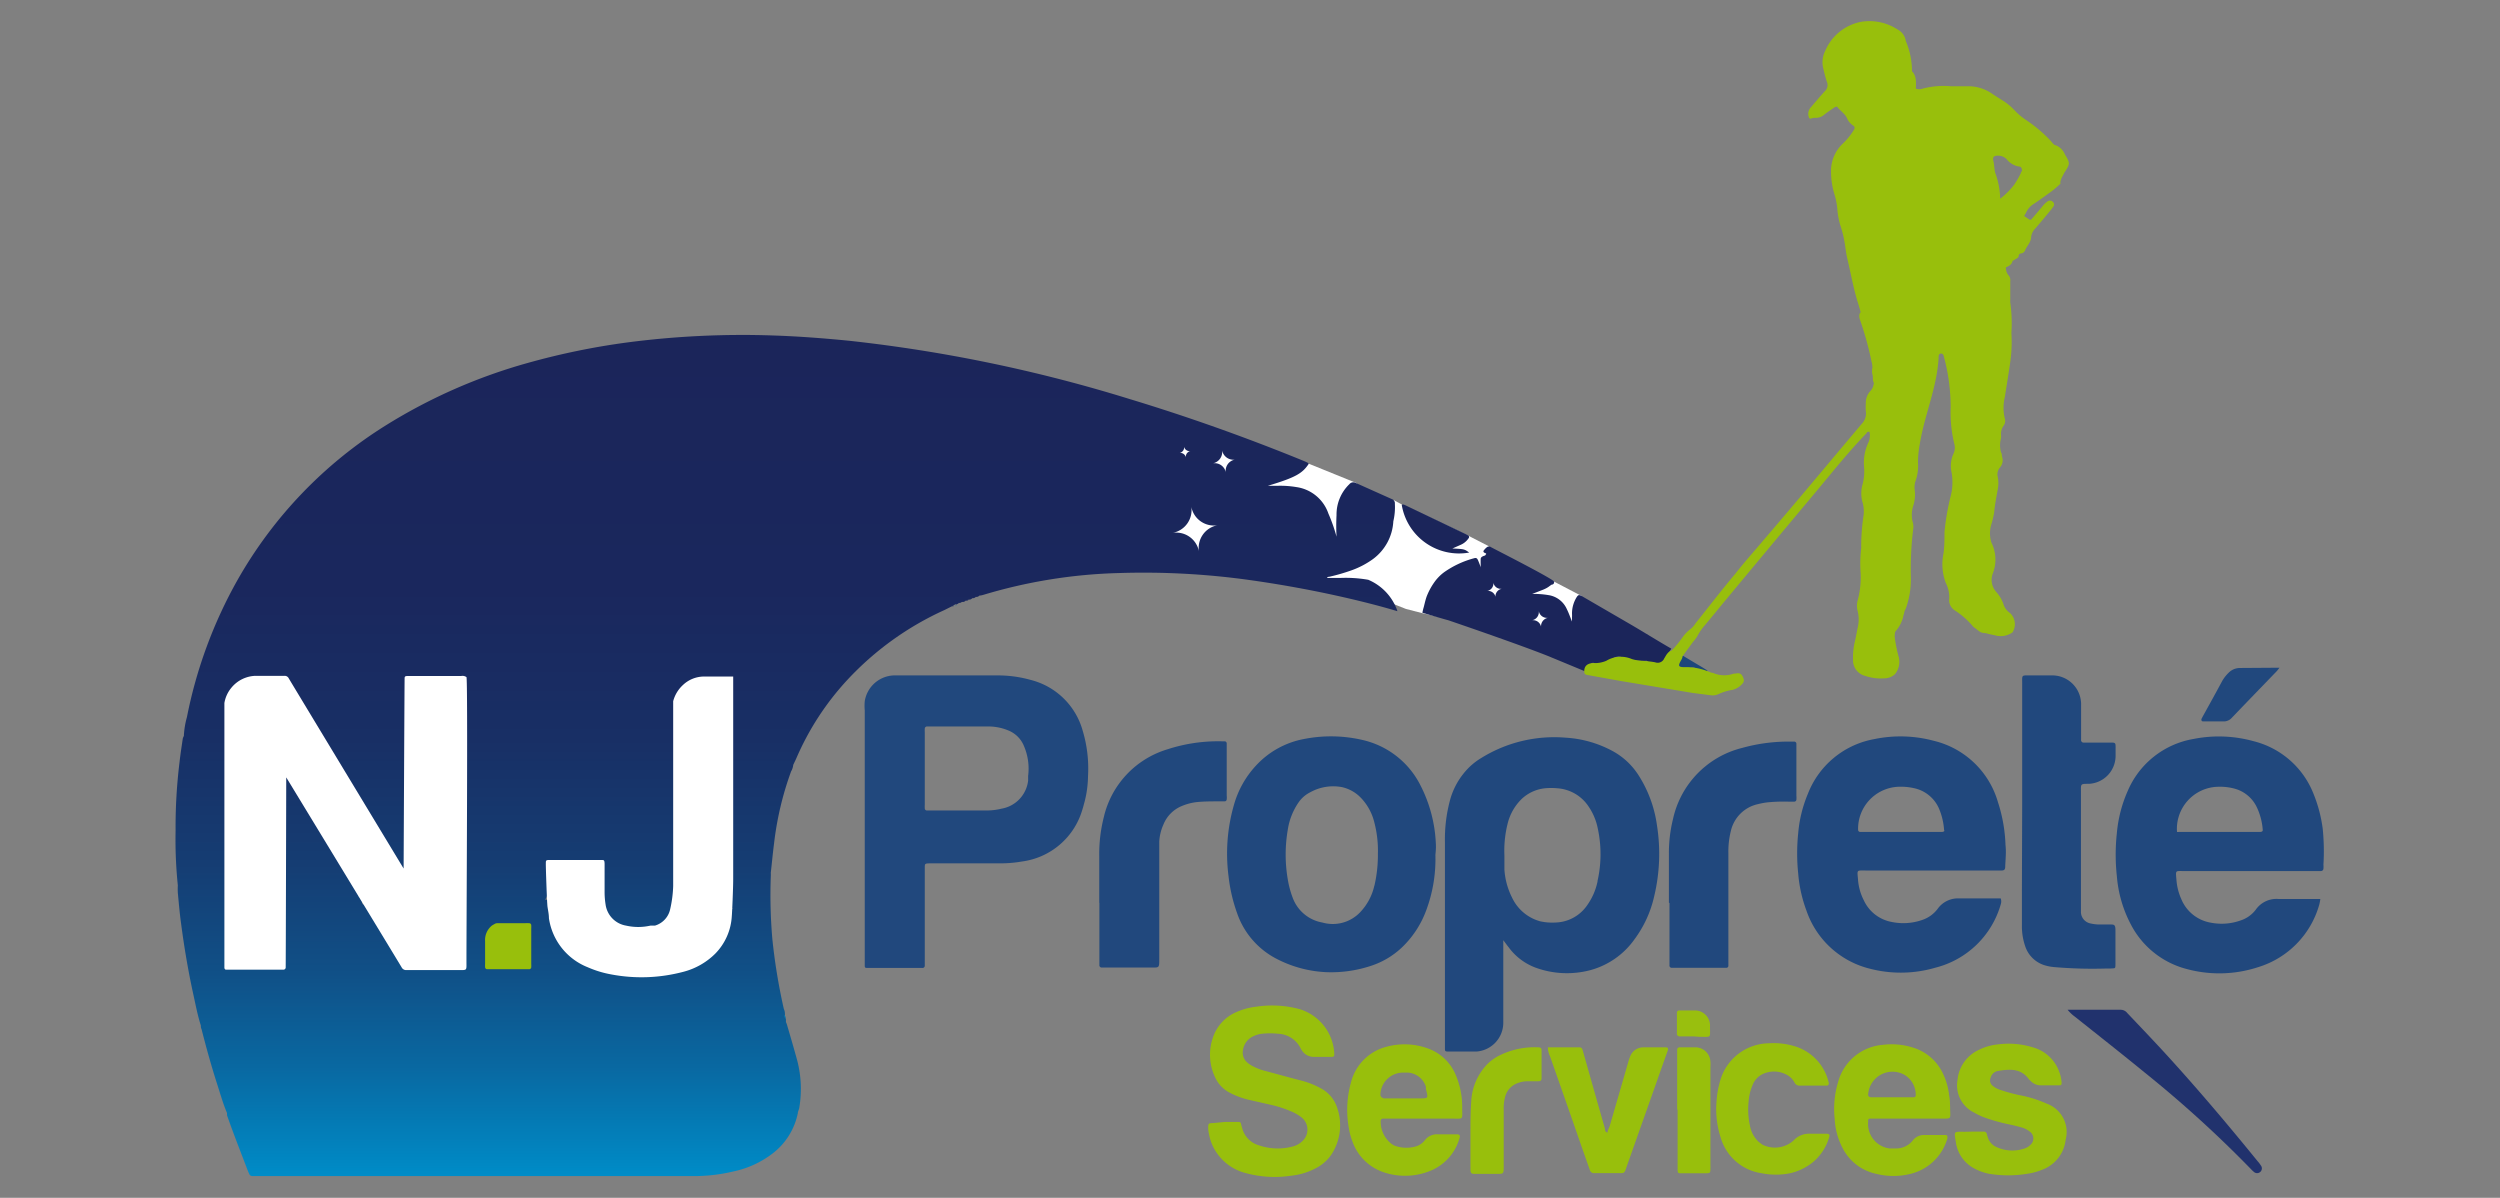
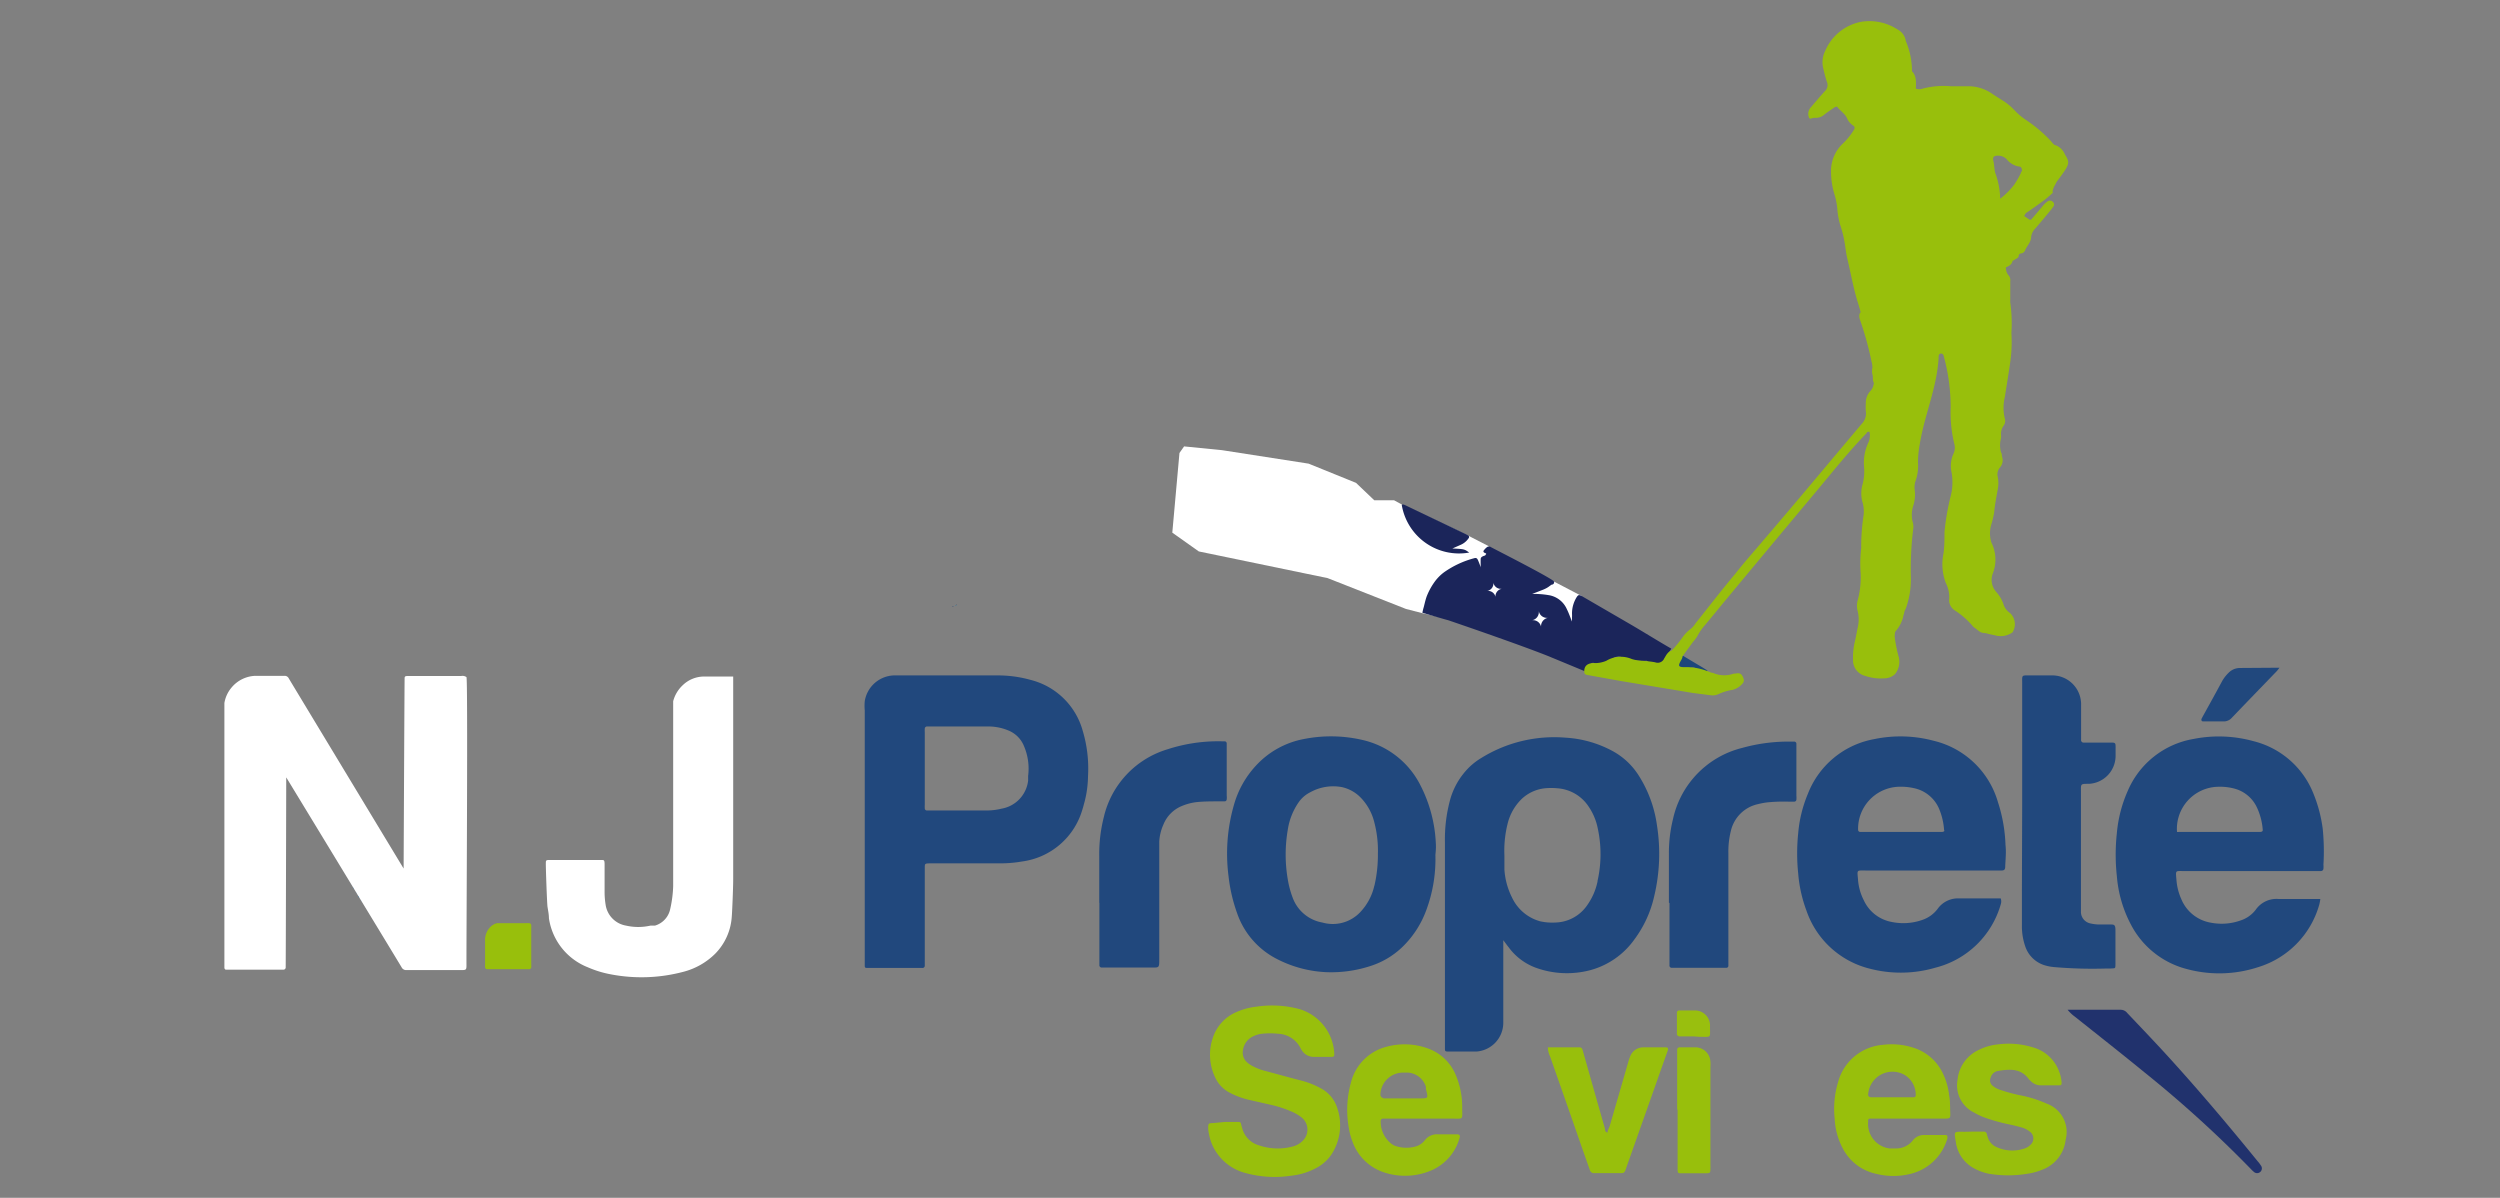
<svg xmlns="http://www.w3.org/2000/svg" xmlns:xlink="http://www.w3.org/1999/xlink" id="Calque_1" data-name="Calque 1" viewBox="0 0 178.26 85.41">
  <rect x="0" y="0" width="178.26" height="85.41" fill="#808080" stroke="none" />
  <defs>
    <style>.cls-1{fill:#21487d;}.cls-2{fill:#98bf0c;}.cls-3{fill:#21326d;}.cls-4{fill:#99bf0e;}.cls-5{fill:#fff;}.cls-6{fill:url(#Dégradé_sans_nom_14);}.cls-7{fill:#1b255a;}.cls-8{fill:url(#Dégradé_sans_nom_14-2);}.cls-9{fill:url(#Dégradé_sans_nom_14-3);}.cls-10{fill:url(#Dégradé_sans_nom_14-4);}.cls-11{fill:#1d467b;}.cls-12{fill:#037bb4;}.cls-13{fill:#1d4479;}.cls-14{fill:#166097;}</style>
    <linearGradient id="Dégradé_sans_nom_14" x1="56.39" y1="23.88" x2="56.39" y2="83.81" gradientUnits="userSpaceOnUse">
      <stop offset="0" stop-color="#1b255a" />
      <stop offset="0.3" stop-color="#1a275d" />
      <stop offset="0.48" stop-color="#182f65" />
      <stop offset="0.63" stop-color="#153d73" />
      <stop offset="0.76" stop-color="#105087" />
      <stop offset="0.87" stop-color="#0968a1" />
      <stop offset="0.98" stop-color="#0186c1" />
      <stop offset="1" stop-color="#008cc7" />
    </linearGradient>
    <linearGradient id="Dégradé_sans_nom_14-2" x1="67.94" y1="43.21" x2="67.94" y2="43.27" xlink:href="#Dégradé_sans_nom_14" />
    <linearGradient id="Dégradé_sans_nom_14-3" x1="68.17" y1="43.1" x2="68.17" y2="43.18" xlink:href="#Dégradé_sans_nom_14" />
    <linearGradient id="Dégradé_sans_nom_14-4" x1="110.02" y1="41" x2="110.02" y2="41.01" xlink:href="#Dégradé_sans_nom_14" />
  </defs>
  <title>logo-mobile</title>
  <path class="cls-1" d="M144.19,57.31V48.76c0-.67-.07-.6.63-.6h1.42a2.06,2.06,0,0,1,2.15,2.13c0,.69,0,1.39,0,2.08,0,.13,0,.26,0,.38a.18.18,0,0,0,.21.2h1.69c.61,0,.56-.06.56.56v.38a2,2,0,0,1-1.91,2c-.61,0-.56,0-.56.57v8.11c0,.16,0,.33,0,.49a.84.84,0,0,0,.66.78,3,3,0,0,0,.6.08c.27,0,.54,0,.82,0s.38,0,.38.41V67.5c0,.4,0,.8,0,1.2s0,.33-.35.36h-.32a32.07,32.07,0,0,1-3.67-.1,3.32,3.32,0,0,1-.7-.13,2.11,2.11,0,0,1-1.36-1.26,4.43,4.43,0,0,1-.27-1.61c0-.8,0-1.61,0-2.41Z" />
  <path class="cls-1" d="M78.38,64.36V61a10.69,10.69,0,0,1,.32-2.71,6.61,6.61,0,0,1,4.54-4.86,11.63,11.63,0,0,1,3.93-.57l.17,0a.15.15,0,0,1,.13.15c0,.09,0,.18,0,.27v3.45a1.23,1.23,0,0,1,0,.27.15.15,0,0,1-.14.14h-.44c-.51,0-1,0-1.53.05a3.84,3.84,0,0,0-1.06.27,2.39,2.39,0,0,0-1.35,1.35A3.4,3.4,0,0,0,82.66,60c0,.36,0,.73,0,1.09q0,3.65,0,7.29c0,.66,0,.61-.62.61H78.55a.16.16,0,0,1-.16-.17c0-.15,0-.3,0-.44v-4Z" />
  <path class="cls-1" d="M119,64.36V60.91a10,10,0,0,1,.29-2.5,6.7,6.7,0,0,1,4.93-5.08,12.26,12.26,0,0,1,3.51-.45l.22,0a.15.15,0,0,1,.14.14c0,.09,0,.18,0,.28v3.45a1.23,1.23,0,0,1,0,.27.15.15,0,0,1-.14.14h-.44a12,12,0,0,0-1.47.05,5.4,5.4,0,0,0-.7.13,2.53,2.53,0,0,0-1.92,1.9,6,6,0,0,0-.18,1.57V68.4c0,.15,0,.29,0,.44a.15.15,0,0,1-.16.17H119.2a.16.16,0,0,1-.16-.18c0-.14,0-.29,0-.43v-4Z" />
  <path class="cls-2" d="M87.33,80h.93c.13,0,.22,0,.24.18a1.66,1.66,0,0,0,.06.21,1.72,1.72,0,0,0,1.22,1.28,4.11,4.11,0,0,0,2.43.07,1.52,1.52,0,0,0,.66-.38,1.11,1.11,0,0,0-.06-1.68,3.2,3.2,0,0,0-.76-.44,8.49,8.49,0,0,0-1.29-.43L89,78.41a5.79,5.79,0,0,1-1.38-.53,2.32,2.32,0,0,1-1-1.11A3.74,3.74,0,0,1,86.48,74a3,3,0,0,1,1.74-1.86,4.7,4.7,0,0,1,1.37-.36,7.49,7.49,0,0,1,3.09.18,3.49,3.49,0,0,1,2.46,3.17c0,.17,0,.23-.22.23-.42,0-.84,0-1.26,0a1,1,0,0,1-.83-.46,1.18,1.18,0,0,1-.11-.19,1.88,1.88,0,0,0-1.59-1,5.52,5.52,0,0,0-1.15,0,1.86,1.86,0,0,0-.57.16,1.28,1.28,0,0,0-.78,1,.92.92,0,0,0,.26.85,1.9,1.9,0,0,0,.45.31,4,4,0,0,0,.87.33c.9.24,1.79.49,2.69.72a5.87,5.87,0,0,1,1.22.49A2.41,2.41,0,0,1,95.35,79,3.81,3.81,0,0,1,95,82.22a2.94,2.94,0,0,1-1.2,1.09,4.76,4.76,0,0,1-1.72.52,7.85,7.85,0,0,1-3.2-.17,3.58,3.58,0,0,1-2.43-2,3.89,3.89,0,0,1-.3-1.16c0-.4,0-.41.35-.42Z" />
  <path class="cls-2" d="M140.56,80.69h.87a.21.21,0,0,1,.24.17,2.76,2.76,0,0,0,.08.27,1.1,1.1,0,0,0,.61.66,2.69,2.69,0,0,0,2,.1,1,1,0,0,0,.42-.26.6.6,0,0,0-.06-.95,1.58,1.58,0,0,0-.58-.29c-.28-.08-.56-.15-.85-.21a13.19,13.19,0,0,1-1.74-.48,4.73,4.73,0,0,1-.79-.37A2.16,2.16,0,0,1,139.58,77a2.62,2.62,0,0,1,1.52-2.14,3.86,3.86,0,0,1,1.36-.39,5.83,5.83,0,0,1,2.49.21,2.77,2.77,0,0,1,1.85,1.66,2.71,2.71,0,0,1,.2.85c0,.14,0,.2-.19.2h-1.32a1,1,0,0,1-.72-.34L144.7,77c-.56-.83-1.38-.78-2.21-.64a.66.66,0,0,0-.55.48.48.48,0,0,0,.16.59,1.61,1.61,0,0,0,.58.3,11.47,11.47,0,0,0,1.53.4,8.65,8.65,0,0,1,1.72.56,2.15,2.15,0,0,1,1.36,2.57,2.58,2.58,0,0,1-1.71,2.16,4.22,4.22,0,0,1-1,.27,8.37,8.37,0,0,1-2.78,0,3.82,3.82,0,0,1-1-.36,2.5,2.5,0,0,1-1.34-1.89c-.13-.81-.17-.74.63-.74Z" />
-   <path class="cls-2" d="M130.37,77.35c-.05.07-.12.06-.19.06h-1.81a.41.41,0,0,1-.41-.21,1.31,1.31,0,0,0-.57-.57,1.89,1.89,0,0,0-1.79,0,1.46,1.46,0,0,0-.63.73,3.69,3.69,0,0,0-.29,1.22,5.35,5.35,0,0,0,.1,1.69,2.06,2.06,0,0,0,.61,1.14l.26.2a2,2,0,0,0,2.23-.28,1.5,1.5,0,0,1,1.22-.49c.38,0,.76,0,1.15,0,.18,0,.23.08.18.24a3.65,3.65,0,0,1-1.14,1.77,4,4,0,0,1-1.66.81,5.23,5.23,0,0,1-2,0,3.58,3.58,0,0,1-2.94-2.55,6.56,6.56,0,0,1-.3-2.49,6.79,6.79,0,0,1,.28-1.61,3.66,3.66,0,0,1,3.48-2.62,5.11,5.11,0,0,1,1.78.2,3.53,3.53,0,0,1,2.47,2.63A.17.17,0,0,1,130.37,77.35Z" />
  <path class="cls-2" d="M110.37,74.68h2.22a.22.22,0,0,1,.25.17l.09.31c.5,1.77,1,3.54,1.51,5.32,0,.1,0,.22.18.29,0-.16.11-.32.16-.48.44-1.51.87-3,1.31-4.52a3.2,3.2,0,0,1,.18-.52,1,1,0,0,1,.87-.57c.54,0,1.09,0,1.64,0,.14,0,.19.07.14.22-.24.68-.49,1.37-.73,2.06L116,83.15c-.19.55-.14.5-.68.5h-1.64a.3.3,0,0,1-.32-.23l-.6-1.7c-.74-2.14-1.49-4.27-2.24-6.41A1.5,1.5,0,0,1,110.37,74.68Z" />
  <path class="cls-3" d="M147.43,72h3.78a.6.6,0,0,1,.47.23c.9.95,1.81,1.9,2.7,2.87,2.28,2.49,4.46,5.07,6.59,7.69a2.17,2.17,0,0,1,.23.3.34.34,0,0,1-.5.46,1.8,1.8,0,0,1-.2-.19,83.58,83.58,0,0,0-7.57-6.88c-1.65-1.35-3.33-2.67-5-4A2.6,2.6,0,0,1,147.43,72Z" />
-   <path class="cls-2" d="M104.85,80.92c0-.82,0-1.64.06-2.46a4.08,4.08,0,0,1,1.19-2.63,3.53,3.53,0,0,1,.66-.49,5.61,5.61,0,0,1,2.95-.66c.13,0,.21.06.21.19,0,.66,0,1.32,0,2,0,.17-.06.22-.24.23h-.76a1.85,1.85,0,0,0-.7.13,1.4,1.4,0,0,0-.88.91,3.19,3.19,0,0,0-.12,1v4c0,.6,0,.56-.57.56h-1.53c-.21,0-.25-.06-.27-.26V80.92Z" />
  <path class="cls-2" d="M119.59,79.12V75.29c0-.15,0-.29,0-.44a.16.16,0,0,1,.17-.17c.4,0,.8,0,1.2,0a1.08,1.08,0,0,1,1,1,2.41,2.41,0,0,1,0,.38v7.07a.86.86,0,0,1,0,.16c0,.35,0,.37-.38.37h-1.69c-.22,0-.26,0-.27-.25V79.12Z" />
  <path class="cls-1" d="M162.54,47.61c-.12.15-.16.21-.21.26-1.06,1.1-2.13,2.2-3.19,3.31a.77.77,0,0,1-.62.26c-.48,0-1,0-1.43,0-.1,0-.15-.09-.11-.19l.1-.19c.46-.83.92-1.66,1.37-2.5a2.77,2.77,0,0,1,.47-.6,1.13,1.13,0,0,1,.79-.33Z" />
  <path class="cls-4" d="M120.77,73.9h-1a.19.19,0,0,1-.2-.21c0-.49,0-1,0-1.47a.16.16,0,0,1,.16-.17c.4,0,.8,0,1.2,0a1.08,1.08,0,0,1,1,1,.37.37,0,0,1,0,.11c0,.89.12.76-.72.77Z" />
  <path class="cls-1" d="M118.15,58.86a8.87,8.87,0,0,0-1.34-3.62,5.06,5.06,0,0,0-1.74-1.64,8,8,0,0,0-3.42-1,9.87,9.87,0,0,0-6,1.43,4.74,4.74,0,0,0-.87.66,5.2,5.2,0,0,0-1.42,2.49,10.68,10.68,0,0,0-.33,2.87V74.75c0,.18,0,.23.23.23.66,0,1.32,0,2,0a2.06,2.06,0,0,0,1.93-2c0-.15,0-.29,0-.44,0-1.63,0-3.25,0-4.88,0-.17,0-.34,0-.62.17.22.27.37.38.5A4.2,4.2,0,0,0,109.5,69a6.51,6.51,0,0,0,3.88.18,5.67,5.67,0,0,0,3.17-2.21,8.12,8.12,0,0,0,1.4-3.06A13,13,0,0,0,118.15,58.86Zm-4.24,4a4.5,4.5,0,0,1-.74,1.69,2.83,2.83,0,0,1-2.28,1.23,3.91,3.91,0,0,1-1.08-.09,3.13,3.13,0,0,1-2-1.7,5.15,5.15,0,0,1-.54-2c0-.33,0-.66,0-1a7.9,7.9,0,0,1,.22-2.22,3.69,3.69,0,0,1,1-1.79,2.85,2.85,0,0,1,1.65-.77,4.82,4.82,0,0,1,.93,0,2.9,2.9,0,0,1,2.19,1.28,4.18,4.18,0,0,1,.65,1.5A8.71,8.71,0,0,1,113.91,62.82Z" />
  <path class="cls-1" d="M77.2,52.1a5.16,5.16,0,0,0-3.71-3.62,8.63,8.63,0,0,0-2.43-.32H63.72A2.18,2.18,0,0,0,61.66,50a3.61,3.61,0,0,0,0,.66V68.36c0,.16,0,.32,0,.49s.06.16.17.17h3.94a.16.16,0,0,0,.17-.17c0-.15,0-.29,0-.44V62.27c0-.12,0-.25,0-.38,0-.31,0-.32.36-.33h4.93a9,9,0,0,0,1.63-.13,5.19,5.19,0,0,0,4.32-3.71c.06-.18.1-.36.15-.53a7.62,7.62,0,0,0,.25-1.84A9.41,9.41,0,0,0,77.2,52.1Zm-3.89,3.23c0,.11,0,.22,0,.33a2.3,2.3,0,0,1-1.89,2,4.45,4.45,0,0,1-1,.13H66.08a.15.15,0,0,1-.14-.14,2.44,2.44,0,0,1,0-.27V52.23a2.44,2.44,0,0,1,0-.27.16.16,0,0,1,.18-.16h4.32a3.7,3.7,0,0,1,1.54.32,2,2,0,0,1,1,1A4.12,4.12,0,0,1,73.31,55.33Z" />
  <path class="cls-1" d="M165.62,59.1a10,10,0,0,0-.65-2.48,6.21,6.21,0,0,0-4.28-3.77,9.25,9.25,0,0,0-4.28-.16,6.24,6.24,0,0,0-4.7,3.72,9.46,9.46,0,0,0-.77,3,14.23,14.23,0,0,0,0,3.06,8.88,8.88,0,0,0,1,3.45,6.25,6.25,0,0,0,4,3.18,8.88,8.88,0,0,0,5.08-.14,6.5,6.5,0,0,0,4.36-4.48,3.86,3.86,0,0,0,.07-.38c-1,0-2,0-3,0a1.8,1.8,0,0,0-1.61.77,2.22,2.22,0,0,1-1.1.77,4,4,0,0,1-2.1.15,2.77,2.77,0,0,1-2.1-1.67,4.07,4.07,0,0,1-.35-1.37c-.06-.72-.1-.64.55-.64h9.75a.18.18,0,0,0,.18-.17,1.23,1.23,0,0,0,0-.27A16.17,16.17,0,0,0,165.62,59.1Zm-4.49.22h-5.75a.44.44,0,0,1-.15,0,3,3,0,0,1,2.91-3.22,4,4,0,0,1,1.14.12,2.46,2.46,0,0,1,1.64,1.34,4.51,4.51,0,0,1,.42,1.58C161.36,59.26,161.31,59.32,161.13,59.32Z" />
  <path class="cls-1" d="M143,60.25a11,11,0,0,0-.54-3.06,6.29,6.29,0,0,0-4.58-4.37,9.17,9.17,0,0,0-4.23-.12,6.27,6.27,0,0,0-4.74,3.9,9.27,9.27,0,0,0-.69,2.8,14.05,14.05,0,0,0,0,2.9,9.77,9.77,0,0,0,.58,2.61,6.4,6.4,0,0,0,4.52,4.16A8.78,8.78,0,0,0,138,69a6.5,6.5,0,0,0,4.66-4.51.66.66,0,0,0,0-.43l-.28,0c-.89,0-1.79,0-2.68,0a1.78,1.78,0,0,0-1.55.76,2.28,2.28,0,0,1-1.1.78,4.07,4.07,0,0,1-2.16.14,2.73,2.73,0,0,1-2-1.56,3.82,3.82,0,0,1-.41-1.52c-.06-.65-.09-.59.54-.59h9.7c.19,0,.26-.07.26-.28C143,61.27,143.06,60.76,143,60.25Zm-4.56-.93h-5.81a.15.15,0,0,1-.14-.14v0a3,3,0,0,1,2.85-3.08,4.33,4.33,0,0,1,1.14.1,2.51,2.51,0,0,1,1.81,1.53,4.72,4.72,0,0,1,.33,1.44C138.67,59.26,138.61,59.31,138.47,59.32Z" />
  <path class="cls-1" d="M102.38,60.13a10,10,0,0,0-1.1-4.14,6.15,6.15,0,0,0-4.14-3.23A9.91,9.91,0,0,0,93,52.69a6.2,6.2,0,0,0-3.48,1.94A6.82,6.82,0,0,0,88,57.34a12.57,12.57,0,0,0-.4,5.14,11.56,11.56,0,0,0,.62,2.66,5.77,5.77,0,0,0,2.81,3.23,8.5,8.5,0,0,0,3.56.95,9,9,0,0,0,3.13-.44A5.83,5.83,0,0,0,100,67.52a7,7,0,0,0,1.71-2.65,10.45,10.45,0,0,0,.64-3.92C102.38,60.68,102.4,60.4,102.38,60.13Zm-4.38,3a4,4,0,0,1-1,1.9,2.69,2.69,0,0,1-2.71.75A2.76,2.76,0,0,1,92.17,64a6.77,6.77,0,0,1-.35-1.32,10.48,10.48,0,0,1,0-3.49,4.67,4.67,0,0,1,.79-2,2.21,2.21,0,0,1,.82-.7,3.36,3.36,0,0,1,2.28-.36,2.69,2.69,0,0,1,1.24.67A3.83,3.83,0,0,1,98,58.66a7.93,7.93,0,0,1,.25,2.22A9.73,9.73,0,0,1,98,63.16Z" />
  <path class="cls-2" d="M133.36,79.76h5.25c.45,0,.47,0,.45-.47s0-.8-.08-1.2a4.73,4.73,0,0,0-.43-1.52,3.47,3.47,0,0,0-2.17-1.88,5,5,0,0,0-2.11-.19,3.6,3.6,0,0,0-3.18,2.56l-.09.32a6.62,6.62,0,0,0-.18,2.39,5,5,0,0,0,.59,2.14,3.5,3.5,0,0,0,2.38,1.79,5,5,0,0,0,2.44,0,3.62,3.62,0,0,0,2.63-2.54c0-.15,0-.23-.15-.23h-1.53a1,1,0,0,0-.8.4,1.51,1.51,0,0,1-1.2.56h-.44a1.76,1.76,0,0,1-1.53-1.94A.14.14,0,0,1,133.36,79.76ZM133.21,78a1.74,1.74,0,0,1,2.62-1.34,1.66,1.66,0,0,1,.77,1.43.14.14,0,0,1-.13.15h-3.06C133.25,78.23,133.19,78.14,133.21,78Z" />
  <path class="cls-2" d="M98.6,79.76h2.74c.71,0,1.42,0,2.13,0,.92,0,.79.14.79-.82a5.7,5.7,0,0,0-.44-2.24,3.37,3.37,0,0,0-2-1.94,4.87,4.87,0,0,0-3-.11,3.51,3.51,0,0,0-2.49,2.53,7.28,7.28,0,0,0-.17,3.15,4.77,4.77,0,0,0,.27,1.05,3.56,3.56,0,0,0,2.27,2.22,4.77,4.77,0,0,0,3.37-.15,3.54,3.54,0,0,0,2-2.3c.06-.2,0-.27-.2-.27-.45,0-.91,0-1.37,0a1.07,1.07,0,0,0-.9.42,1.24,1.24,0,0,1-.67.45,2.39,2.39,0,0,1-1.3,0,1.11,1.11,0,0,1-.52-.28,2,2,0,0,1-.66-1.56A.16.16,0,0,1,98.6,79.76ZM98.43,78a1.62,1.62,0,0,1,1.63-1.52h.33a1.45,1.45,0,0,1,1.28,1,.88.88,0,0,1,0,.15c.16.69.22.69-.48.69H98.66C98.46,78.23,98.42,78.16,98.43,78Z" />
  <polygon class="cls-5" points="93.31 33.06 96.69 34.43 97.99 35.67 99.4 35.67 99.95 35.97 104.68 38.19 106.16 38.95 107.67 40.87 110.77 41.45 112.8 42.51 112.06 46.09 101.45 43.73 100.25 43.42 94.66 41.22 85.48 39.32 83.59 37.98 84.1 32.3 84.43 31.83 87.14 32.1 93.31 33.06" />
-   <path class="cls-6" d="M97.56,41.34a9.33,9.33,0,0,0-2-.13h-.93c0-.08.11-.08.18-.09a13.83,13.83,0,0,0,1.52-.44,6.09,6.09,0,0,0,1.56-.81,3.58,3.58,0,0,0,1.46-2.7,4.38,4.38,0,0,0,.11-1.25.31.31,0,0,0-.21-.33l-2.59-1.16a.36.36,0,0,0-.44.09,3,3,0,0,0-.92,2.21,14.86,14.86,0,0,0,0,1.54,11.64,11.64,0,0,0-.58-1.65,2.83,2.83,0,0,0-2.29-1.89,6.91,6.91,0,0,0-1.36-.09h-.67c2-.6,2.47-.89,2.92-1.57a.16.16,0,0,0-.07-.07c-.13-.07-.26-.12-.4-.18-4-1.63-8.12-3.1-12.28-4.36a106.48,106.48,0,0,0-20-4.16c-1.82-.18-3.64-.32-5.47-.38a63.35,63.35,0,0,0-10.39.5,51.39,51.39,0,0,0-7.08,1.46,38.84,38.84,0,0,0-10.15,4.47,31,31,0,0,0-10.54,11,32.82,32.82,0,0,0-3.61,9.78,6,6,0,0,0-.22,1.35.7.7,0,0,0-.08.2c-.08.56-.17,1.12-.23,1.68a37.92,37.92,0,0,0-.28,4.88,31.72,31.72,0,0,0,.16,3.89,4.87,4.87,0,0,0,0,.54c.07.72.13,1.45.23,2.17.22,1.68.5,3.34.86,5,.17.76.31,1.53.55,2.28,0,.08,0,.17.05.26.33,1.3.69,2.6,1.1,3.88.23.71.43,1.43.72,2.11a.76.76,0,0,0,0,.16c.47,1.35,1,2.68,1.5,4l.07.15a.24.24,0,0,0,.24.18H49.36a12.08,12.08,0,0,0,2.93-.33,6.94,6.94,0,0,0,2.81-1.29,4.84,4.84,0,0,0,1.79-2.87c0-.12.08-.24.1-.37a8.06,8.06,0,0,0-.21-3.62c-.21-.76-.43-1.51-.65-2.26a1.84,1.84,0,0,0-.09-.25l0-.2a1.17,1.17,0,0,1-.07-.25c0-.16,0-.32-.08-.48a42,42,0,0,1-.82-5,36.47,36.47,0,0,1-.11-4.44,2.45,2.45,0,0,0,0-.27c.08-.69.14-1.37.23-2.06A22.49,22.49,0,0,1,56.41,55a1.09,1.09,0,0,0,.15-.46c.08-.17.16-.33.23-.49A19.65,19.65,0,0,1,60.4,48.5a21.63,21.63,0,0,1,6.94-5l.54-.27.12-.06h0l0,0s.08-.07.14-.08h0l0,0h0a.26.26,0,0,0,.23-.1h0l.1,0s.09-.06.15-.07h0l0,0a.25.25,0,0,0,.23-.09h.06l0,0a.48.48,0,0,1,.16-.08l-.16.08a.14.14,0,0,0,.16-.08h0l0,0,0,0h0a.27.27,0,0,0,.26-.1h0l0,0a.27.27,0,0,0,.25-.09h0l0,0h0a.27.27,0,0,0,.25-.09h0l0,0a1.28,1.28,0,0,0,.27-.05,36.75,36.75,0,0,1,9.71-1.56,54.62,54.62,0,0,1,9.3.5c2,.28,4.08.65,6.09,1.09,1.36.3,2.71.63,4,1l.44.13a2,2,0,0,0-.09-.25A3.73,3.73,0,0,0,97.56,41.34ZM33,59.81v8.43c0,.67-.05.7-.72.71-.93,0-1.86,0-2.79,0a1.07,1.07,0,0,1-1.06-.6c-.66-1.12-1.29-2.24-2-3.34-.14-.21-.22-.49-.53-.52h0a.2.2,0,0,1-.09-.15.08.08,0,0,0,0-.08.5.5,0,0,1-.08-.12l0-.1-.08-.1h0a.2.2,0,0,1-.09-.15s0-.06,0-.08a.5.5,0,0,1-.08-.12.1.1,0,0,0,0-.1l-.07-.1h0c-.07,0,0-.15-.11-.2v0a.35.35,0,0,1-.08-.13A.67.67,0,0,0,25,62.9l-4.65-7.82s0-.11-.16-.06a1.6,1.6,0,0,0,0,.5q0,4.41,0,8.82c0,.16,0,.32,0,.47l0,0a1.35,1.35,0,0,0-.12.74c0,.92,0,1.83,0,2.74,0,.45-.18.63-.62.62-.71,0-1.42,0-2.14,0-1.23,0-1.17.08-1.17-1.15q0-8.33,0-16.66a1.55,1.55,0,0,0-.09-.83.09.09,0,0,0,0,0,2.36,2.36,0,0,1,2.43-2c.38,0,.77,0,1.15,0a1,1,0,0,1,1.06.6c.66,1.18,1.38,2.32,2,3.5a1.26,1.26,0,0,0,.54.6l.11.22,1.28,2.17,4,6.74c.05.09.07.25.27.23v-10l.1-.28c.11-1,0-2.08,0-3.12,0-.57.08-.65.64-.65.91,0,1.82,0,2.74,0a.67.67,0,0,1,.56.15.85.85,0,0,1,.13.62c0,1.34,0,2.68,0,4a2.47,2.47,0,0,0,0,.53v5c0,.13,0,.27,0,.41C33,59.23,33,59.53,33,59.81Zm19,5.41a4.37,4.37,0,0,1-.19,1,4.44,4.44,0,0,1-3.47,2.94,10.17,10.17,0,0,1-6.1-.25,4.38,4.38,0,0,1-3.06-3.6c0-.27,0-.55-.08-.82s0-.35-.23-.34v0a1,1,0,0,0,.16-.68c0-.48,0-.95,0-1.43s.15-.56.55-.56h2.57c.66,0,.7,0,.71.73a10.59,10.59,0,0,0,.15,2.45,1.9,1.9,0,0,0,1.21,1.39,3.55,3.55,0,0,0,1.94.17,2,2,0,0,0,1.84-2,9.78,9.78,0,0,0,.13-1.2q0-6.2,0-12.39a1.11,1.11,0,0,0-.06-.51,2.2,2.2,0,0,1,2.45-1.76h1a.75.75,0,0,1,.55.14,2.32,2.32,0,0,0,0,.46V64.08a1,1,0,0,0,.17.73v0C52.05,64.84,52.06,65.06,52,65.22ZM84.43,31.83a.39.39,0,0,0,.46.33.41.41,0,0,0-.33.47.4.4,0,0,0-.46-.33A.41.41,0,0,0,84.43,31.83Zm1.06,7.49A1.65,1.65,0,0,0,83.59,38a1.65,1.65,0,0,0,1.35-1.9,1.64,1.64,0,0,0,1.89,1.35A1.64,1.64,0,0,0,85.49,39.32Zm1.92-5.61a.81.81,0,0,0-.94-.67.83.83,0,0,0,.67-.94.82.82,0,0,0,.94.67A.8.8,0,0,0,87.41,33.71Z" />
  <path class="cls-7" d="M104.76,39.4c-.35-.25-.35-.25-1.2-.29l.61-.27a1.31,1.31,0,0,0,.54-.45.14.14,0,0,0,0-.2l-.14-.08L100.15,36c-.06,0-.12-.08-.2,0A4.14,4.14,0,0,0,104.76,39.4Z" />
  <path class="cls-7" d="M116.4,44.6l-3.6-2.09c-.21-.12-.27-.1-.39.09a2.22,2.22,0,0,0-.32,1.15,2.43,2.43,0,0,1,0,.27c0,.09,0,.2,0,.3-.13-.32-.23-.61-.37-.89a1.71,1.71,0,0,0-1.33-1,6.25,6.25,0,0,0-1.14-.08l.72-.28a1.89,1.89,0,0,0,.21-.09,1.61,1.61,0,0,0,.31-.19l.14-.1c.1,0,.21-.07.18-.22s-3.06-1.71-3.62-2l-.87-.45a.24.24,0,0,0-.3,0,1.14,1.14,0,0,0-.19.19c-.1.11-.06.18.08.23s0,.11,0,.15-.32.06-.33.26,0,.37,0,.57a.84.84,0,0,1,0,.1s0-.05,0-.07-.12-.34-.19-.5-.14-.19-.3-.14a6.68,6.68,0,0,0-2.13,1,3.15,3.15,0,0,0-.71.74,4.66,4.66,0,0,0-.53,1c-.1.29-.18.68-.21.77s-.09.37-.09.37,1.75.52,1.83.53h0s5,1.7,7.19,2.58L113,47.86c0-.26.28-.38.44-.53s.28,0,.42,0H114a2.46,2.46,0,0,0,1-.38.71.71,0,0,1,.72-.06,3.87,3.87,0,0,0,1.39.23c.11,0,.26,0,.32,0,.24.2.53.1.78.19a.34.34,0,0,0,.41-.18c.19-.29.37-.58.55-.88C118.28,45.74,117.35,45.16,116.4,44.6Zm-9.76-2a.54.54,0,0,0-.62-.46.54.54,0,0,0,.46-.62.54.54,0,0,0,.62.46A.55.55,0,0,0,106.64,42.62Zm3.25,2.13a.58.58,0,0,0-.67-.5.59.59,0,0,0,.5-.67.59.59,0,0,0,.67.49A.61.61,0,0,0,109.89,44.75Z" />
  <path class="cls-8" d="M68,43.21l-.12.06A.11.11,0,0,0,68,43.21Z" />
  <path class="cls-9" d="M68.24,43.1l-.14.08A.14.14,0,0,0,68.24,43.1Z" />
  <polygon class="cls-10" points="110.02 41.01 110.02 41 110.02 41.01 110.02 41.01" />
  <path class="cls-11" d="M121.31,47.54l-1.34-.8a3.92,3.92,0,0,0-.55.67c0,.06,0,.14.06.16s.25,0,.37.06a1,1,0,0,0,.69,0,.51.51,0,0,1,.46.06.78.78,0,0,0,.77.12C121.61,47.74,121.47,47.63,121.31,47.54Z" />
-   <path class="cls-12" d="M56,72.62a.24.24,0,0,1-.07-.25A.28.28,0,0,1,56,72.62Z" />
-   <path class="cls-2" d="M147.23,11a1.18,1.18,0,0,0-.64-.64c-.14,0-.26-.2-.37-.32a9.94,9.94,0,0,0-1.75-1.48,4.78,4.78,0,0,1-.84-.71,4.13,4.13,0,0,0-.89-.72c-.25-.16-.5-.31-.74-.48a3,3,0,0,0-1.71-.5q-.6,0-1.2,0a5.88,5.88,0,0,0-2,.17.66.66,0,0,1-.48,0c0-.43.07-.88-.28-1.24,0,0,0-.1,0-.16a5.53,5.53,0,0,0-.44-2,1.1,1.1,0,0,0-.59-.82,3.67,3.67,0,0,0-2.62-.54,3.5,3.5,0,0,0-2.54,2.08A1.78,1.78,0,0,0,130,4.85c.08.34.16.68.27,1a.58.58,0,0,1-.14.64c-.35.38-.68.78-1,1.15a.69.69,0,0,0-.15.72c0,.06.07.12.17.09a.86.86,0,0,1,.27-.05.88.88,0,0,0,.65-.22c.24-.19.5-.36.76-.54.06,0,.14-.09.19,0,.21.28.53.46.68.79a1.16,1.16,0,0,0,.45.53.19.19,0,0,1,.05.28,4.7,4.7,0,0,1-.8,1,2.66,2.66,0,0,0-.84,2,5.6,5.6,0,0,0,.26,1.67,5.09,5.09,0,0,1,.19,1,5.23,5.23,0,0,0,.24,1.24,7.7,7.7,0,0,1,.3,1.28c.05.3.08.62.15.92.24,1,.43,2.07.73,3.09.07.21.13.42.19.63s.06.19,0,.26-.06.31,0,.46a23.19,23.19,0,0,1,.83,3,1.54,1.54,0,0,1,.06.43,1.12,1.12,0,0,0,0,.48c.06.16,0,.35.07.52s0,.18,0,.27a.89.89,0,0,1-.24.42,1.24,1.24,0,0,0-.3.86,3.37,3.37,0,0,0,0,.55,1.05,1.05,0,0,1-.28.89c-2.33,2.76-4.63,5.53-7,8.29-.67.8-1.37,1.57-2,2.38-1,1.19-1.92,2.39-2.88,3.59a1.45,1.45,0,0,1-.32.37,2.51,2.51,0,0,0-.54.54,9.34,9.34,0,0,1-.81,1c-.3.09-.41.35-.55.58a.5.5,0,0,1-.59.28c-.56-.14-1.17-.07-1.72-.25a2,2,0,0,0-1.82.13,2.09,2.09,0,0,1-.9.16c-.38,0-.71.17-.66.66,0,.14.12.17.23.19l2.32.42,5.18.86,1.25.16a1,1,0,0,0,.59-.08,3.71,3.71,0,0,1,1-.3,1.36,1.36,0,0,0,.69-.43.34.34,0,0,0,.08-.4c-.11-.32-.25-.4-.57-.33l-.11,0a2,2,0,0,1-1.49-.05c-.11,0-.24-.07-.36-.11a4.14,4.14,0,0,0-1.68-.3c-.43,0-.46-.09-.23-.49a.77.77,0,0,0,.11-.3l.73-1a2.71,2.71,0,0,0,.3-.39,4.16,4.16,0,0,1,.59-.85c.42-.51.83-1,1.26-1.53q3.38-4.07,6.78-8.13c1.13-1.36,2.24-2.74,3.46-4,0-.05.08-.12.2-.09a1.21,1.21,0,0,1-.06.73,3.36,3.36,0,0,0-.32,1.82,3.68,3.68,0,0,1-.11,1.19,2.3,2.3,0,0,0,0,1.3,2.36,2.36,0,0,1,.07.92,15.17,15.17,0,0,0-.17,2.13,1.64,1.64,0,0,1,0,.22,9.39,9.39,0,0,0-.05,1.59,6.35,6.35,0,0,1-.2,2.12,1.4,1.4,0,0,0,0,.76,2.52,2.52,0,0,1,0,1.19c-.06.29-.11.57-.17.86a4.77,4.77,0,0,0-.16,1.41,1.14,1.14,0,0,0,.89,1.17,3.35,3.35,0,0,0,1.3.17,1.14,1.14,0,0,0,.8-.3,1.4,1.4,0,0,0,.24-1.32,10.08,10.08,0,0,1-.26-1.33c0-.15,0-.31.07-.42a2.39,2.39,0,0,0,.56-1.15,1,1,0,0,0,.05-.16c0-.12.09-.23.13-.35a6.15,6.15,0,0,0,.34-2.3,23.51,23.51,0,0,1,.16-3.25,1.24,1.24,0,0,0,0-.47,2.11,2.11,0,0,1,0-1.22,2.59,2.59,0,0,0,.12-1.14,1.43,1.43,0,0,1,.05-.65,3.2,3.2,0,0,0,.18-1.34,7.27,7.27,0,0,1,.13-1.31c.33-2.07,1.22-4,1.34-6.14,0-.13,0-.3.17-.31s.2.18.23.31a13.8,13.8,0,0,1,.46,3.51,9.51,9.51,0,0,0,.27,2.66,1,1,0,0,1-.06.64,2.09,2.09,0,0,0-.16,1.28,4,4,0,0,1-.07,1.85,17.12,17.12,0,0,0-.42,2.48c0,.51,0,1-.07,1.52a3.77,3.77,0,0,0,.16,2.1,2.23,2.23,0,0,1,.25,1.11.86.86,0,0,0,.39.85,5.84,5.84,0,0,1,1.34,1.19c.16.1.3.23.46.34s.41.07.6.15l.47.1a1.46,1.46,0,0,0,1.25-.21,1.09,1.09,0,0,0-.18-1.38,1.19,1.19,0,0,1-.44-.55,2.51,2.51,0,0,0-.53-.94,1.29,1.29,0,0,1-.24-1.37A2.7,2.7,0,0,0,142,38.7a2.19,2.19,0,0,1,0-1.34,7.73,7.73,0,0,0,.19-.8c.05-.57.16-1.12.26-1.68a2.33,2.33,0,0,0,0-.87.75.75,0,0,1,.15-.67.79.79,0,0,0,.14-.82c0-.09,0-.18-.06-.27a1.9,1.9,0,0,1,0-1,1.24,1.24,0,0,0,0-.27,1,1,0,0,1,.18-.62.57.57,0,0,0,.09-.52,3.26,3.26,0,0,1,0-1.52c.13-.81.26-1.62.38-2.44a10.11,10.11,0,0,0,.09-2.13,10.58,10.58,0,0,0-.08-2.18,1,1,0,0,1,0-.17V20.06a.53.53,0,0,0-.14-.45.74.74,0,0,1-.16-.4.17.17,0,0,1,0-.15c.23-.1.42-.21.47-.48,0,0,.09,0,.14-.06s.28-.1.29-.27a.18.18,0,0,1,.17-.18.35.35,0,0,0,.27-.18c.12-.34.44-.59.45-1a1,1,0,0,1,.28-.58c.37-.43.73-.86,1.09-1.3a3.55,3.55,0,0,0,.23-.31.23.23,0,0,0-.05-.3.28.28,0,0,0-.35-.06,1.61,1.61,0,0,0-.36.33c-.28.34-.56.67-.85,1,0,0-.06,0-.1,0l-.38-.26c0-.08.08-.14.11-.21a1.39,1.39,0,0,1,.55-.65c.44-.29.87-.61,1.3-.92.18-.13.34-.28.5-.42s.13-.15.11-.18.05-.26.11-.38l.18-.34C147.62,11.67,147.61,11.63,147.23,11Zm-3.13,1.33a6.3,6.3,0,0,1-.48.84,5.45,5.45,0,0,1-1,1,5.55,5.55,0,0,0-.34-1.81c-.09-.28-.07-.58-.14-.86s0-.41.35-.4a.86.86,0,0,1,.59.25,1.42,1.42,0,0,0,.92.53c.12,0,.19.17.17.3A.32.32,0,0,1,144.1,12.29Z" />
+   <path class="cls-2" d="M147.23,11a1.18,1.18,0,0,0-.64-.64c-.14,0-.26-.2-.37-.32a9.94,9.94,0,0,0-1.75-1.48,4.78,4.78,0,0,1-.84-.71,4.13,4.13,0,0,0-.89-.72c-.25-.16-.5-.31-.74-.48a3,3,0,0,0-1.71-.5q-.6,0-1.2,0a5.88,5.88,0,0,0-2,.17.66.66,0,0,1-.48,0c0-.43.07-.88-.28-1.24,0,0,0-.1,0-.16a5.53,5.53,0,0,0-.44-2,1.1,1.1,0,0,0-.59-.82,3.67,3.67,0,0,0-2.62-.54,3.5,3.5,0,0,0-2.54,2.08A1.78,1.78,0,0,0,130,4.85c.08.34.16.68.27,1a.58.58,0,0,1-.14.64c-.35.38-.68.78-1,1.15a.69.69,0,0,0-.15.72c0,.06.07.12.17.09a.86.86,0,0,1,.27-.05.88.88,0,0,0,.65-.22c.24-.19.5-.36.76-.54.06,0,.14-.09.19,0,.21.28.53.46.68.79a1.16,1.16,0,0,0,.45.53.19.19,0,0,1,.05.28,4.7,4.7,0,0,1-.8,1,2.66,2.66,0,0,0-.84,2,5.6,5.6,0,0,0,.26,1.67,5.09,5.09,0,0,1,.19,1,5.23,5.23,0,0,0,.24,1.24,7.7,7.7,0,0,1,.3,1.28c.05.3.08.62.15.92.24,1,.43,2.07.73,3.09.07.21.13.42.19.63s.06.19,0,.26-.06.31,0,.46a23.19,23.19,0,0,1,.83,3,1.54,1.54,0,0,1,.06.43,1.12,1.12,0,0,0,0,.48c.06.16,0,.35.07.52s0,.18,0,.27a.89.89,0,0,1-.24.42,1.24,1.24,0,0,0-.3.86,3.37,3.37,0,0,0,0,.55,1.05,1.05,0,0,1-.28.89c-2.33,2.76-4.63,5.53-7,8.29-.67.8-1.37,1.57-2,2.38-1,1.19-1.92,2.39-2.88,3.59a1.45,1.45,0,0,1-.32.37,2.51,2.51,0,0,0-.54.54,9.34,9.34,0,0,1-.81,1c-.3.09-.41.35-.55.58a.5.5,0,0,1-.59.28c-.56-.14-1.17-.07-1.72-.25a2,2,0,0,0-1.82.13,2.09,2.09,0,0,1-.9.16c-.38,0-.71.17-.66.66,0,.14.12.17.23.19l2.32.42,5.18.86,1.25.16a1,1,0,0,0,.59-.08,3.71,3.71,0,0,1,1-.3,1.36,1.36,0,0,0,.69-.43.34.34,0,0,0,.08-.4c-.11-.32-.25-.4-.57-.33l-.11,0a2,2,0,0,1-1.49-.05c-.11,0-.24-.07-.36-.11a4.14,4.14,0,0,0-1.68-.3c-.43,0-.46-.09-.23-.49a.77.77,0,0,0,.11-.3l.73-1a2.71,2.71,0,0,0,.3-.39,4.16,4.16,0,0,1,.59-.85c.42-.51.83-1,1.26-1.53q3.38-4.07,6.78-8.13c1.13-1.36,2.24-2.74,3.46-4,0-.05.08-.12.2-.09a1.21,1.21,0,0,1-.06.73,3.36,3.36,0,0,0-.32,1.82,3.68,3.68,0,0,1-.11,1.19,2.3,2.3,0,0,0,0,1.3,2.36,2.36,0,0,1,.07.92,15.17,15.17,0,0,0-.17,2.13,1.64,1.64,0,0,1,0,.22,9.39,9.39,0,0,0-.05,1.59,6.35,6.35,0,0,1-.2,2.12,1.4,1.4,0,0,0,0,.76,2.52,2.52,0,0,1,0,1.19c-.06.29-.11.57-.17.86a4.77,4.77,0,0,0-.16,1.41,1.14,1.14,0,0,0,.89,1.17,3.35,3.35,0,0,0,1.3.17,1.14,1.14,0,0,0,.8-.3,1.4,1.4,0,0,0,.24-1.32,10.08,10.08,0,0,1-.26-1.33c0-.15,0-.31.07-.42a2.39,2.39,0,0,0,.56-1.15,1,1,0,0,0,.05-.16c0-.12.09-.23.13-.35a6.15,6.15,0,0,0,.34-2.3,23.51,23.51,0,0,1,.16-3.25,1.24,1.24,0,0,0,0-.47,2.11,2.11,0,0,1,0-1.22,2.59,2.59,0,0,0,.12-1.14,1.43,1.43,0,0,1,.05-.65,3.2,3.2,0,0,0,.18-1.34,7.27,7.27,0,0,1,.13-1.31c.33-2.07,1.22-4,1.34-6.14,0-.13,0-.3.17-.31s.2.18.23.31a13.8,13.8,0,0,1,.46,3.51,9.51,9.51,0,0,0,.27,2.66,1,1,0,0,1-.06.64,2.09,2.09,0,0,0-.16,1.28,4,4,0,0,1-.07,1.85,17.12,17.12,0,0,0-.42,2.48c0,.51,0,1-.07,1.52a3.77,3.77,0,0,0,.16,2.1,2.23,2.23,0,0,1,.25,1.11.86.86,0,0,0,.39.85,5.84,5.84,0,0,1,1.34,1.19c.16.1.3.23.46.34s.41.07.6.15l.47.1a1.46,1.46,0,0,0,1.25-.21,1.09,1.09,0,0,0-.18-1.38,1.19,1.19,0,0,1-.44-.55,2.51,2.51,0,0,0-.53-.94,1.29,1.29,0,0,1-.24-1.37A2.7,2.7,0,0,0,142,38.7a2.19,2.19,0,0,1,0-1.34,7.73,7.73,0,0,0,.19-.8c.05-.57.16-1.12.26-1.68a2.33,2.33,0,0,0,0-.87.75.75,0,0,1,.15-.67.79.79,0,0,0,.14-.82c0-.09,0-.18-.06-.27a1.9,1.9,0,0,1,0-1,1.24,1.24,0,0,0,0-.27,1,1,0,0,1,.18-.62.57.57,0,0,0,.09-.52,3.26,3.26,0,0,1,0-1.52c.13-.81.26-1.62.38-2.44a10.11,10.11,0,0,0,.09-2.13,10.58,10.58,0,0,0-.08-2.18,1,1,0,0,1,0-.17V20.06a.53.53,0,0,0-.14-.45.74.74,0,0,1-.16-.4.17.17,0,0,1,0-.15c.23-.1.42-.21.47-.48,0,0,.09,0,.14-.06s.28-.1.29-.27a.18.18,0,0,1,.17-.18.35.35,0,0,0,.27-.18c.12-.34.44-.59.45-1a1,1,0,0,1,.28-.58c.37-.43.73-.86,1.09-1.3a3.55,3.55,0,0,0,.23-.31.23.23,0,0,0-.05-.3.28.28,0,0,0-.35-.06,1.61,1.61,0,0,0-.36.33c-.28.34-.56.67-.85,1,0,0-.06,0-.1,0l-.38-.26c0-.08.08-.14.11-.21c.44-.29.87-.61,1.3-.92.18-.13.34-.28.5-.42s.13-.15.11-.18.05-.26.11-.38l.18-.34C147.62,11.67,147.61,11.63,147.23,11Zm-3.13,1.33a6.3,6.3,0,0,1-.48.84,5.45,5.45,0,0,1-1,1,5.55,5.55,0,0,0-.34-1.81c-.09-.28-.07-.58-.14-.86s0-.41.35-.4a.86.86,0,0,1,.59.25,1.42,1.42,0,0,0,.92.53c.12,0,.19.17.17.3A.32.32,0,0,1,144.1,12.29Z" />
  <path class="cls-13" d="M35.42,65.83a.15.15,0,0,1-.13.07" />
-   <path class="cls-13" d="M35.17,65.93l-.1.07Z" />
  <path class="cls-14" d="M25.29,63.4a.19.19,0,0,1-.11-.2A.22.22,0,0,1,25.29,63.4Z" />
  <path class="cls-14" d="M25.17,63.18a.14.14,0,0,1-.08-.13A.12.12,0,0,1,25.17,63.18Z" />
  <path class="cls-14" d="M25.37,63.5l-.07-.1A.1.1,0,0,1,25.37,63.5Z" />
  <path class="cls-14" d="M25.49,63.72a.12.12,0,0,1-.08-.12A.1.1,0,0,1,25.49,63.72Z" />
  <path class="cls-14" d="M25.62,64a.16.16,0,0,1-.09-.15A.16.16,0,0,1,25.62,64Z" />
  <path class="cls-14" d="M25.82,64.27a.12.12,0,0,1-.08-.12A.1.1,0,0,1,25.82,64.27Z" />
  <path class="cls-14" d="M26,64.5a.16.16,0,0,1-.09-.15A.16.16,0,0,1,26,64.5Z" />
  <path class="cls-14" d="M25.7,64.05l-.08-.1A.11.11,0,0,1,25.7,64.05Z" />
  <path class="cls-5" d="M20.37,69a.16.16,0,0,1-.14.14c-.07,0-4.06,0-4.14,0A.15.15,0,0,1,16,69c0-.16,0-18.74,0-18.87a2.27,2.27,0,0,1,.49-1.08,2.31,2.31,0,0,1,1.71-.86c.69,0,1.38,0,2.08,0a.32.32,0,0,1,.31.18c.06.11,8.19,13.56,8.19,13.56s.06-12.91.07-13.5c0-.18,0-.22.22-.23h3.82a.49.49,0,0,1,.37.08c.11.11,0,17.32,0,20.3,0,.64.06.59-.58.59H29a.36.36,0,0,1-.36-.19c-.05-.1-8.23-13.55-8.23-13.55S20.38,68.87,20.37,69Z" />
  <path class="cls-5" d="M38.92,61.57c0-.21,0-.25.26-.25h3.68c.21,0,.24,0,.25.27,0,.69,0,1.39,0,2.08a5.55,5.55,0,0,0,.07.82A1.77,1.77,0,0,0,44.64,66a3.93,3.93,0,0,0,1.74,0L46.7,66a1.56,1.56,0,0,0,1.09-1.19A8.41,8.41,0,0,0,48,63.18c0-.24,0-.47,0-.71,0-3.73,0-7.47,0-11.2V50a2.39,2.39,0,0,1,.69-1.15,2.19,2.19,0,0,1,1.47-.61h2.12c0,.22,0,.44,0,.66q0,6.88,0,13.76c0,.71-.08,2.49-.1,2.67A4.14,4.14,0,0,1,51,68a5,5,0,0,1-2.26,1.29,11.61,11.61,0,0,1-5.21.18,7.43,7.43,0,0,1-1.62-.5,4.45,4.45,0,0,1-2.77-3.5c0-.27-.06-.54-.1-.81S38.91,61.71,38.92,61.57Z" />
  <path class="cls-2" d="M35.24,65.9a.4.4,0,0,1,.18-.07h2a1.77,1.77,0,0,1,.32,0,.14.14,0,0,1,.14.14,2.44,2.44,0,0,1,0,.27v2.46a2.62,2.62,0,0,1,0,.28.15.15,0,0,1-.15.13l-.27,0H35l-.27,0a.15.15,0,0,1-.14-.14,2.44,2.44,0,0,1,0-.27c0-.53,0-1.06,0-1.59A1.32,1.32,0,0,1,35.07,66,1.51,1.51,0,0,1,35.24,65.9Z" />
</svg>